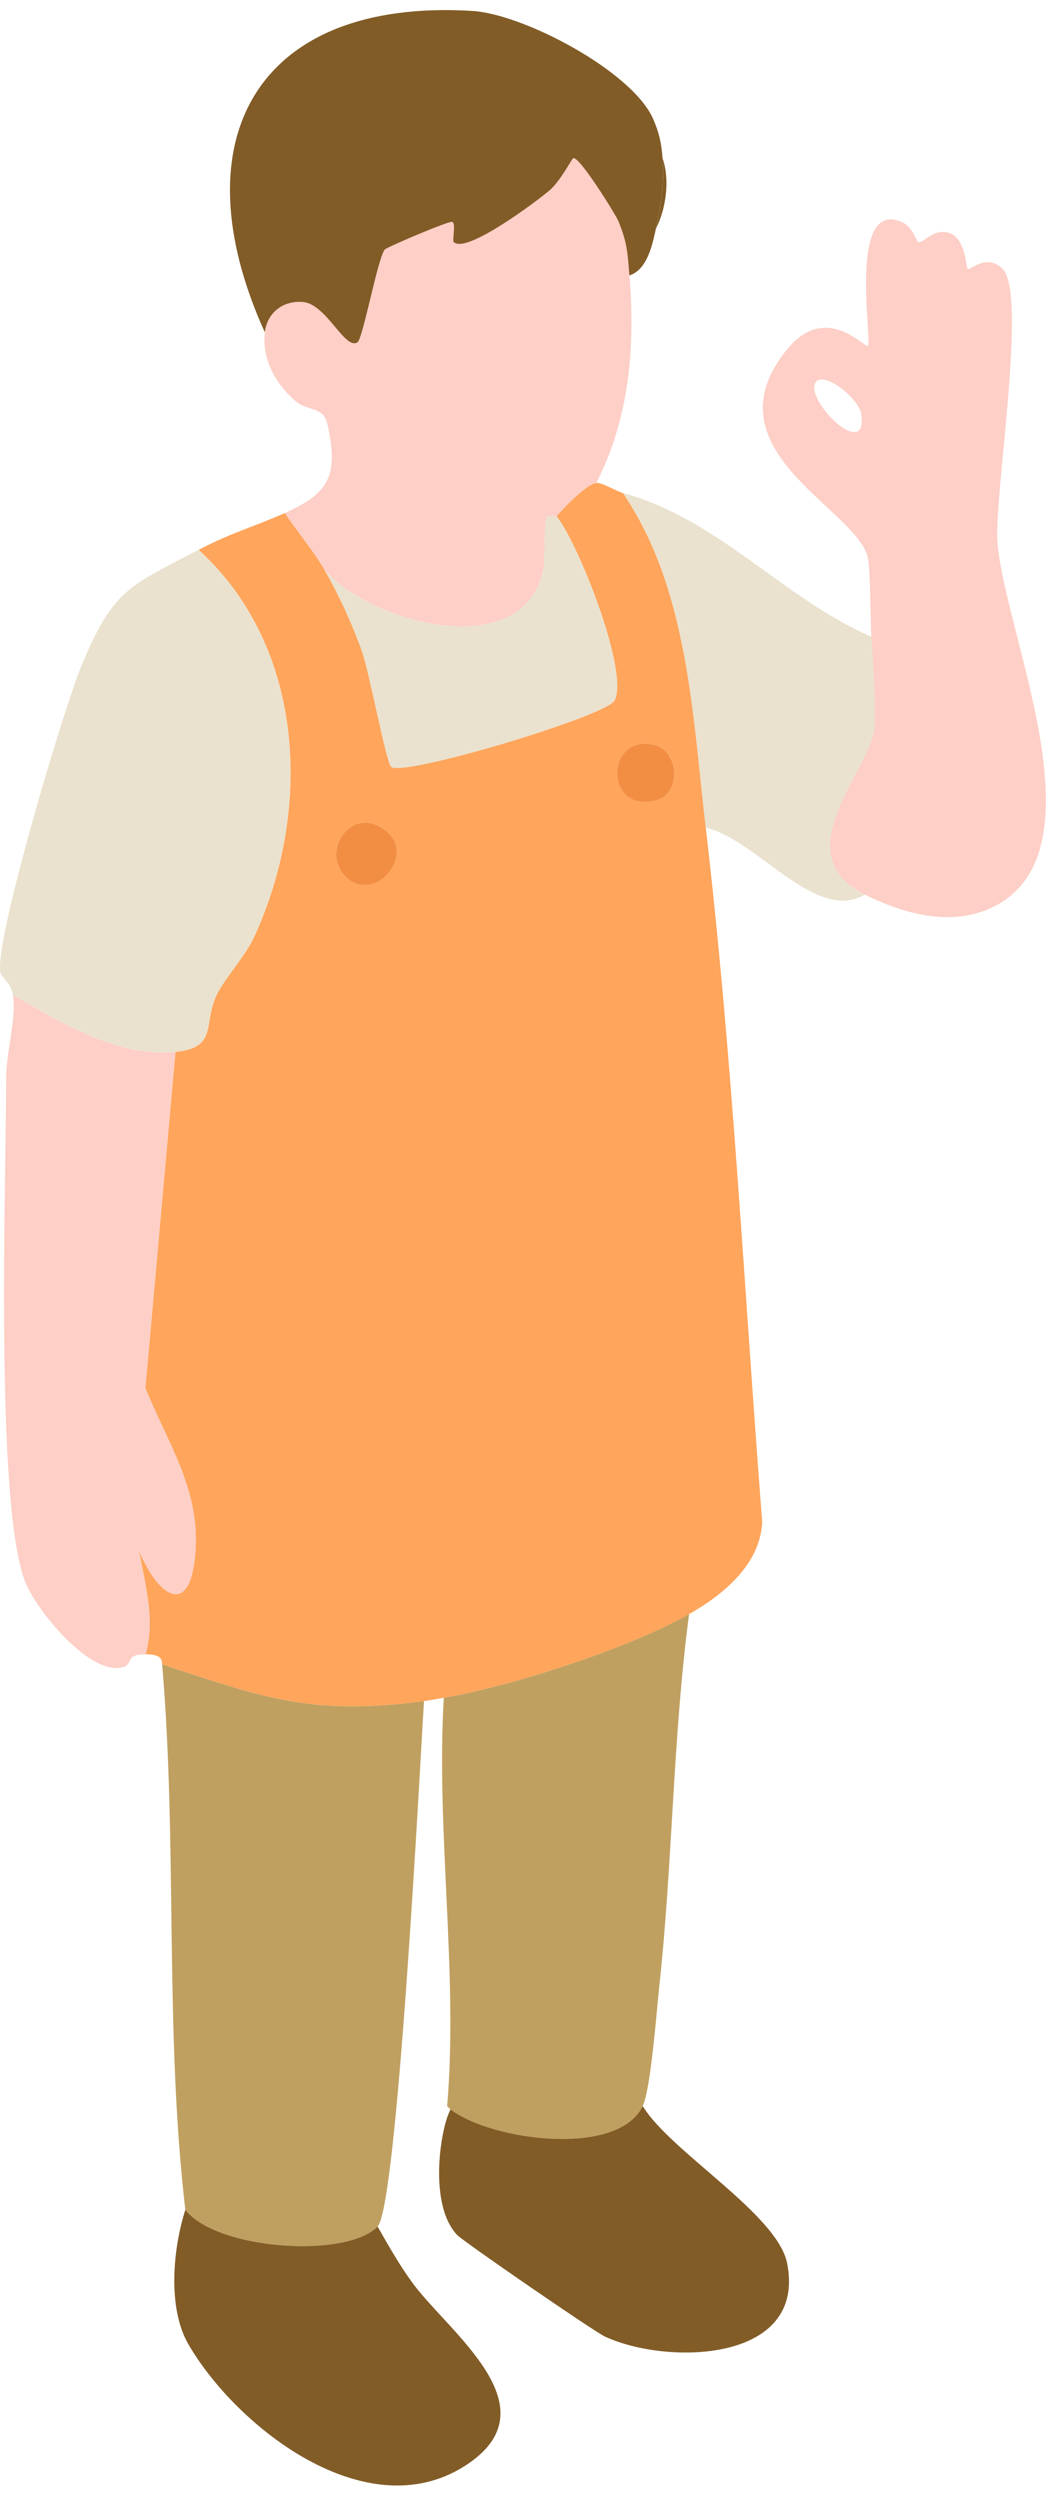
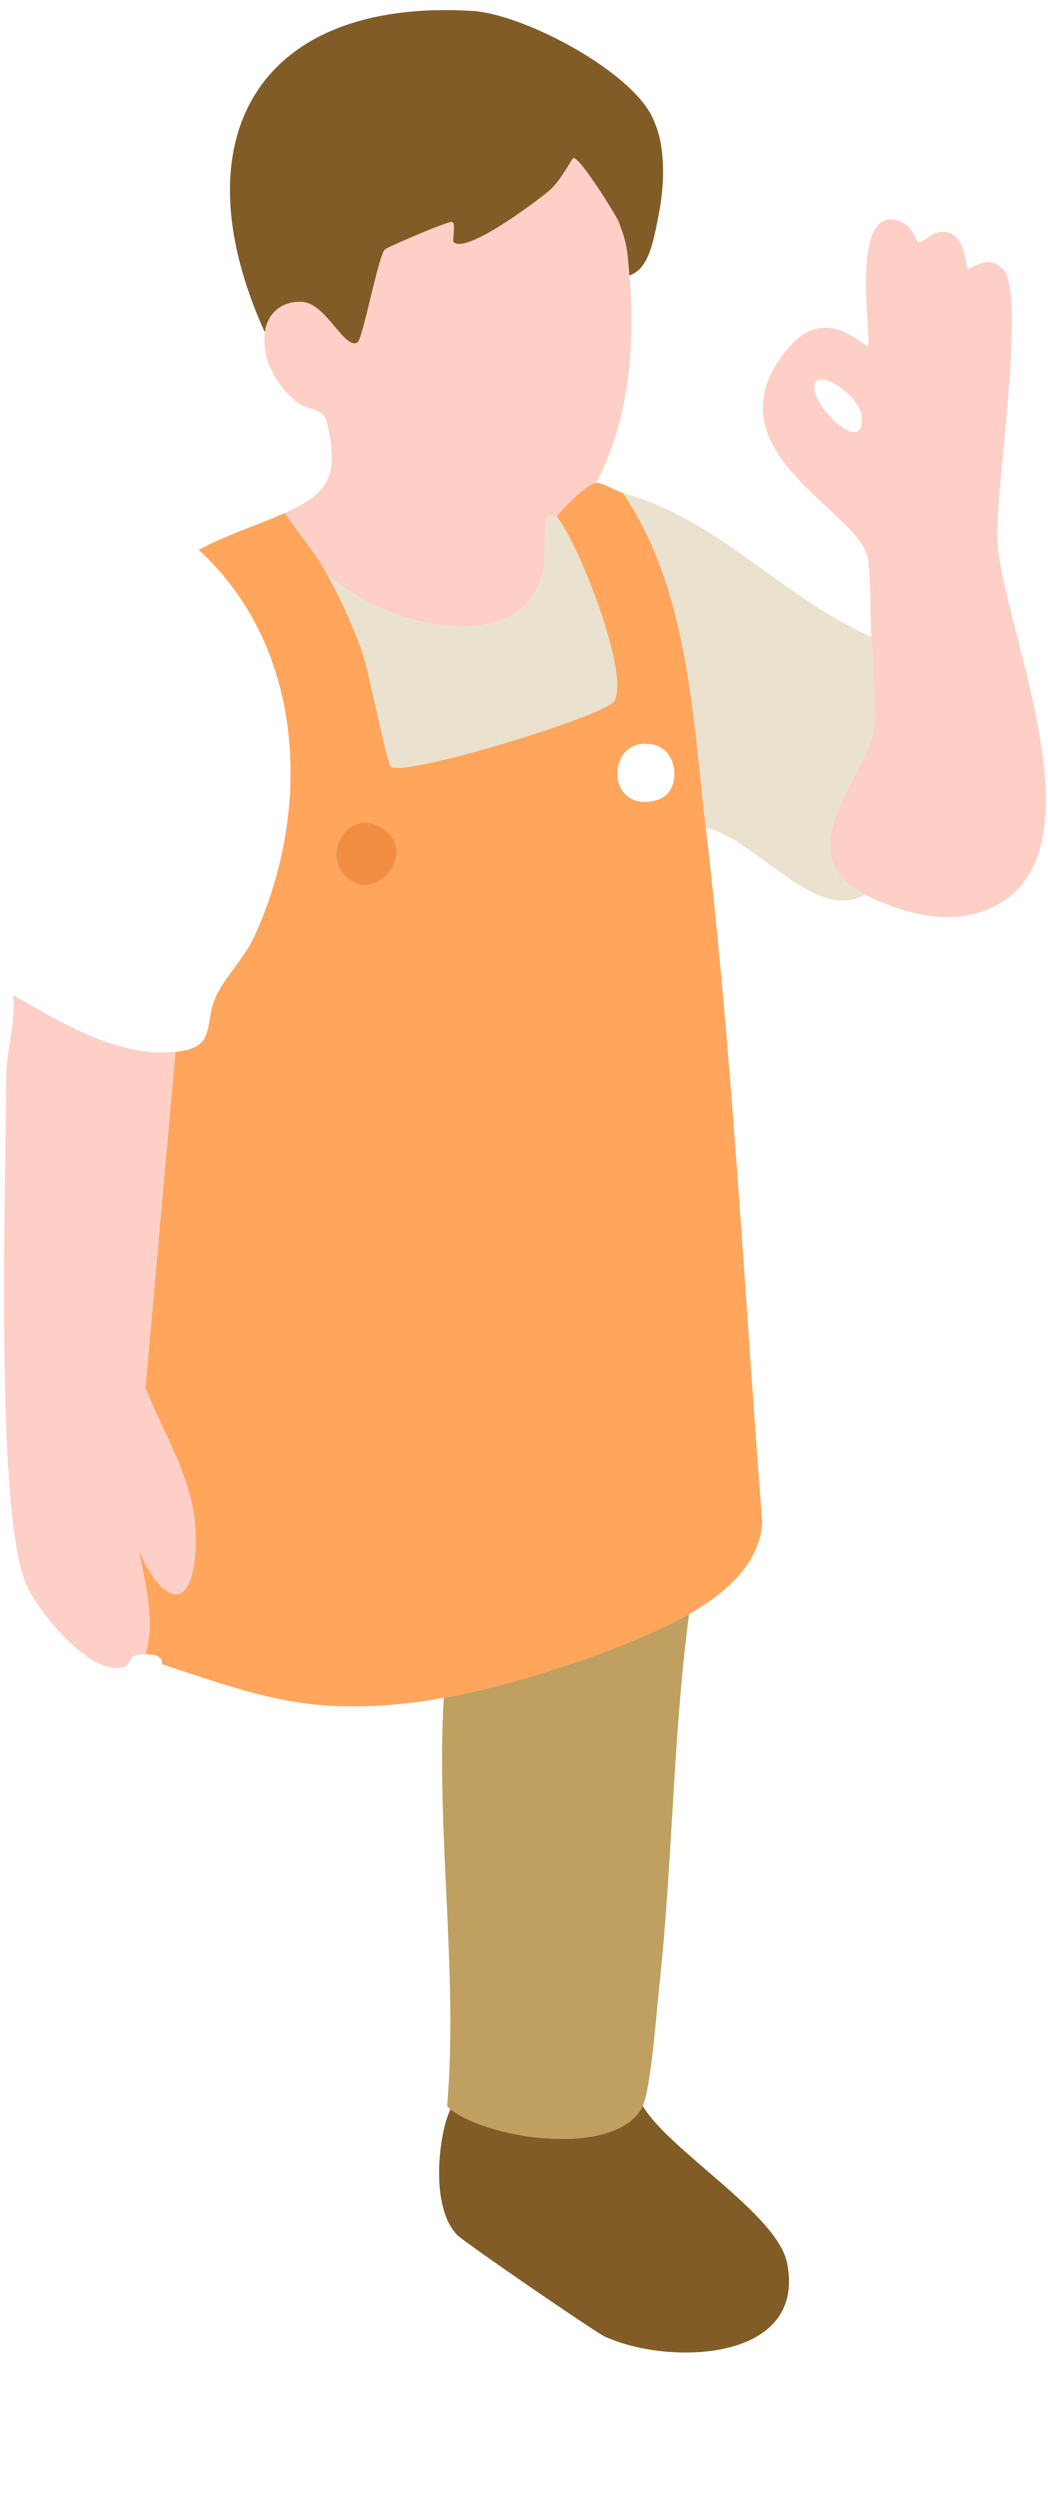
<svg xmlns="http://www.w3.org/2000/svg" width="52" height="124" viewBox="0 0 52 124" fill="none">
  <path d="M29.591 23.954C29.129 23.989 27.949 25.198 27.617 25.614C28.714 26.979 31.222 33.354 30.495 34.745C30.089 35.52 20.075 38.52 19.414 38.043C19.175 37.871 18.327 33.325 17.959 32.293C17.486 30.968 16.806 29.484 16.105 28.27C15.534 27.284 14.766 26.393 14.132 25.448C12.618 26.127 11.53 26.398 9.856 27.274C15.143 32.105 15.501 40.15 12.632 46.428C12.168 47.444 11.303 48.323 10.809 49.237C10.022 50.697 10.893 51.965 8.706 52.177L7.214 68.856C8.305 71.566 9.936 73.876 9.696 77.001C9.435 80.399 7.78 79.089 6.899 76.913C7.198 78.594 7.713 80.339 7.226 82.057C8.222 82.057 7.995 82.539 8.048 82.555C13.102 84.236 15.536 85.12 21.041 84.382C21.36 84.338 21.705 84.27 22.027 84.216C25.359 83.656 31.273 81.744 34.197 80.065C35.853 79.116 37.713 77.633 37.82 75.505C36.929 64.029 36.355 52.483 35.02 41.053C34.367 35.467 34.148 29.2 30.908 24.452C30.549 24.354 29.884 23.933 29.592 23.954H29.591ZM32.433 36.939C33.719 37.225 33.835 39.34 32.597 39.688C29.974 40.426 30.032 36.405 32.433 36.939ZM17.146 43.487C15.858 42.214 17.48 39.861 19.152 41.212C20.677 42.446 18.559 44.883 17.146 43.487Z" fill="#FFA55C" />
-   <path d="M8.045 82.556C8.814 91.537 8.153 100.704 9.196 109.615C10.75 111.614 17.192 112.041 18.735 110.445C19.72 109.426 20.848 87.425 21.037 84.382C15.533 85.121 13.099 84.236 8.045 82.556Z" fill="#C0A060" />
  <path d="M42.907 44.374C44.851 45.337 47.183 45.981 49.218 45.017C54.913 42.319 49.797 31.351 49.489 26.858C49.331 24.554 50.992 14.511 49.739 13.325C48.912 12.542 48.132 13.456 48.007 13.33C47.938 13.262 47.907 11.888 47.178 11.589C46.31 11.232 45.846 12.122 45.544 12.001C45.486 11.977 45.282 11.262 44.776 11.029C42.06 9.784 43.276 16.846 43.069 17.148C42.94 17.336 41.019 14.932 39.056 17.329C35.023 22.253 42.342 25.175 43.034 27.561C43.199 28.127 43.185 30.713 43.235 31.591C43.287 32.556 43.509 35.544 43.363 36.288C42.937 38.434 38.982 42.43 42.906 44.374H42.907ZM40.454 18.989C40.817 18.339 42.641 19.747 42.741 20.567C43.027 22.907 39.957 19.878 40.454 18.989Z" fill="#FDCFC6" />
  <path d="M31.236 13.662C31.145 12.525 31.132 12.06 30.692 10.974C30.565 10.662 28.711 7.671 28.442 7.853C28.361 7.908 27.81 8.98 27.289 9.43C26.713 9.927 23.118 12.641 22.518 12.004C22.429 11.909 22.649 11.072 22.437 11.007C22.265 10.954 19.235 12.248 19.105 12.374C18.77 12.702 18.015 16.808 17.745 16.98C17.114 17.384 16.204 15.076 15.032 14.98C14.053 14.9 13.269 15.505 13.145 16.484C12.977 17.822 13.686 19.041 14.637 19.876C15.296 20.453 16.04 20.103 16.252 21.061C16.824 23.647 16.282 24.482 14.132 25.449C14.767 26.393 15.535 27.285 16.106 28.271C18.336 30.854 25.837 32.987 26.948 28.342C27.077 27.808 26.965 26.079 27.113 25.704C27.192 25.502 27.585 25.656 27.618 25.615C27.95 25.198 29.129 23.989 29.591 23.954C31.224 20.745 31.522 17.248 31.236 13.662Z" fill="#FDCFC6" />
  <path d="M22.021 84.217C21.627 90.804 22.745 97.946 22.186 104.47C22.245 104.518 22.289 104.589 22.35 104.636C24.396 106.2 30.66 107.02 31.889 104.47C32.292 103.633 32.58 99.757 32.708 98.573C33.376 92.432 33.382 86.195 34.191 80.066C31.267 81.745 25.353 83.657 22.021 84.217Z" fill="#C0A060" />
-   <path d="M0.641 49.354C3.016 50.709 5.81 52.455 8.7 52.176C10.887 51.965 10.015 50.695 10.803 49.236C11.297 48.322 12.162 47.443 12.625 46.427C15.497 40.151 15.138 32.106 9.849 27.273C6.402 29.079 5.606 29.229 4.014 33.087C3.171 35.132 -0.288 46.66 0.02 48.235C0.071 48.499 0.539 48.742 0.64 49.351L0.641 49.354Z" fill="#EAE2CE" />
  <path d="M0.644 49.354C0.825 50.453 0.307 52.234 0.307 53.413C0.306 58.455 -0.27 74.782 1.273 78.519C1.868 79.96 4.503 83.169 6.121 82.694C6.626 82.546 6.167 82.06 7.223 82.058C7.71 80.338 7.195 78.594 6.896 76.913C7.777 79.088 9.432 80.398 9.693 77.001C9.933 73.877 8.302 71.566 7.211 68.857L8.703 52.178C5.813 52.457 3.019 50.711 0.644 49.356V49.354Z" fill="#FDCFC6" />
  <path d="M32.875 7.852C32.816 7.09 32.715 6.612 32.413 5.911C31.395 3.55 25.996 0.695 23.425 0.541C12.748 -0.102 8.808 6.929 13.14 16.484C13.263 15.503 14.048 14.9 15.026 14.98C16.2 15.076 17.108 17.384 17.74 16.981C18.009 16.808 18.764 12.703 19.1 12.374C19.23 12.248 22.259 10.954 22.432 11.008C22.644 11.072 22.424 11.909 22.512 12.004C23.113 12.641 26.706 9.929 27.283 9.431C27.805 8.981 28.356 7.908 28.436 7.853C28.706 7.671 30.559 10.662 30.686 10.974C31.127 12.06 31.138 12.525 31.23 13.662C32.117 13.38 32.37 12.146 32.546 11.338C32.798 10.179 32.967 9.049 32.875 7.852Z" fill="#825C27" />
-   <path d="M9.196 109.615C8.579 111.543 8.301 114.491 9.355 116.299C11.746 120.402 18.152 125.419 23.035 122.338C27.576 119.474 22.298 115.731 20.476 113.251C19.826 112.368 19.279 111.393 18.734 110.444C17.192 112.039 10.75 111.612 9.196 109.614V109.615Z" fill="#825C27" />
  <path d="M22.353 104.635C22.196 104.952 22.101 105.287 22.024 105.631C21.688 107.117 21.562 109.683 22.68 110.862C22.988 111.186 29.489 115.663 30.018 115.905C33.153 117.348 40.037 117.179 39.055 112.26C38.568 109.823 33.266 106.738 31.891 104.467C30.663 107.017 24.398 106.197 22.353 104.633V104.635Z" fill="#825C27" />
  <path d="M35.017 41.054C37.548 41.63 40.485 45.82 42.911 44.374C38.985 42.428 42.942 38.434 43.368 36.287C43.516 35.544 43.294 32.556 43.24 31.591C38.778 29.627 35.679 25.762 30.905 24.453C34.145 29.201 34.364 35.467 35.017 41.054Z" fill="#EAE2CE" />
-   <path d="M32.547 11.338C33.052 10.362 33.246 8.901 32.876 7.852C32.968 9.049 32.799 10.18 32.547 11.338Z" fill="#825C27" />
  <path d="M27.614 25.615C27.581 25.656 27.19 25.502 27.11 25.704C26.962 26.08 27.073 27.808 26.945 28.342C25.833 32.987 18.332 30.854 16.102 28.271C16.803 29.485 17.484 30.969 17.956 32.293C18.324 33.326 19.171 37.871 19.411 38.044C20.072 38.522 30.086 35.521 30.492 34.745C31.221 33.354 28.713 26.979 27.614 25.615Z" fill="#EAE2CE" />
  <path d="M17.147 43.487C18.559 44.883 20.678 42.446 19.153 41.213C17.481 39.86 15.859 42.214 17.147 43.487Z" fill="#F28E44" />
-   <path d="M32.43 36.94C30.029 36.405 29.971 40.427 32.594 39.689C33.831 39.34 33.716 37.225 32.43 36.94Z" fill="#F28E44" />
</svg>